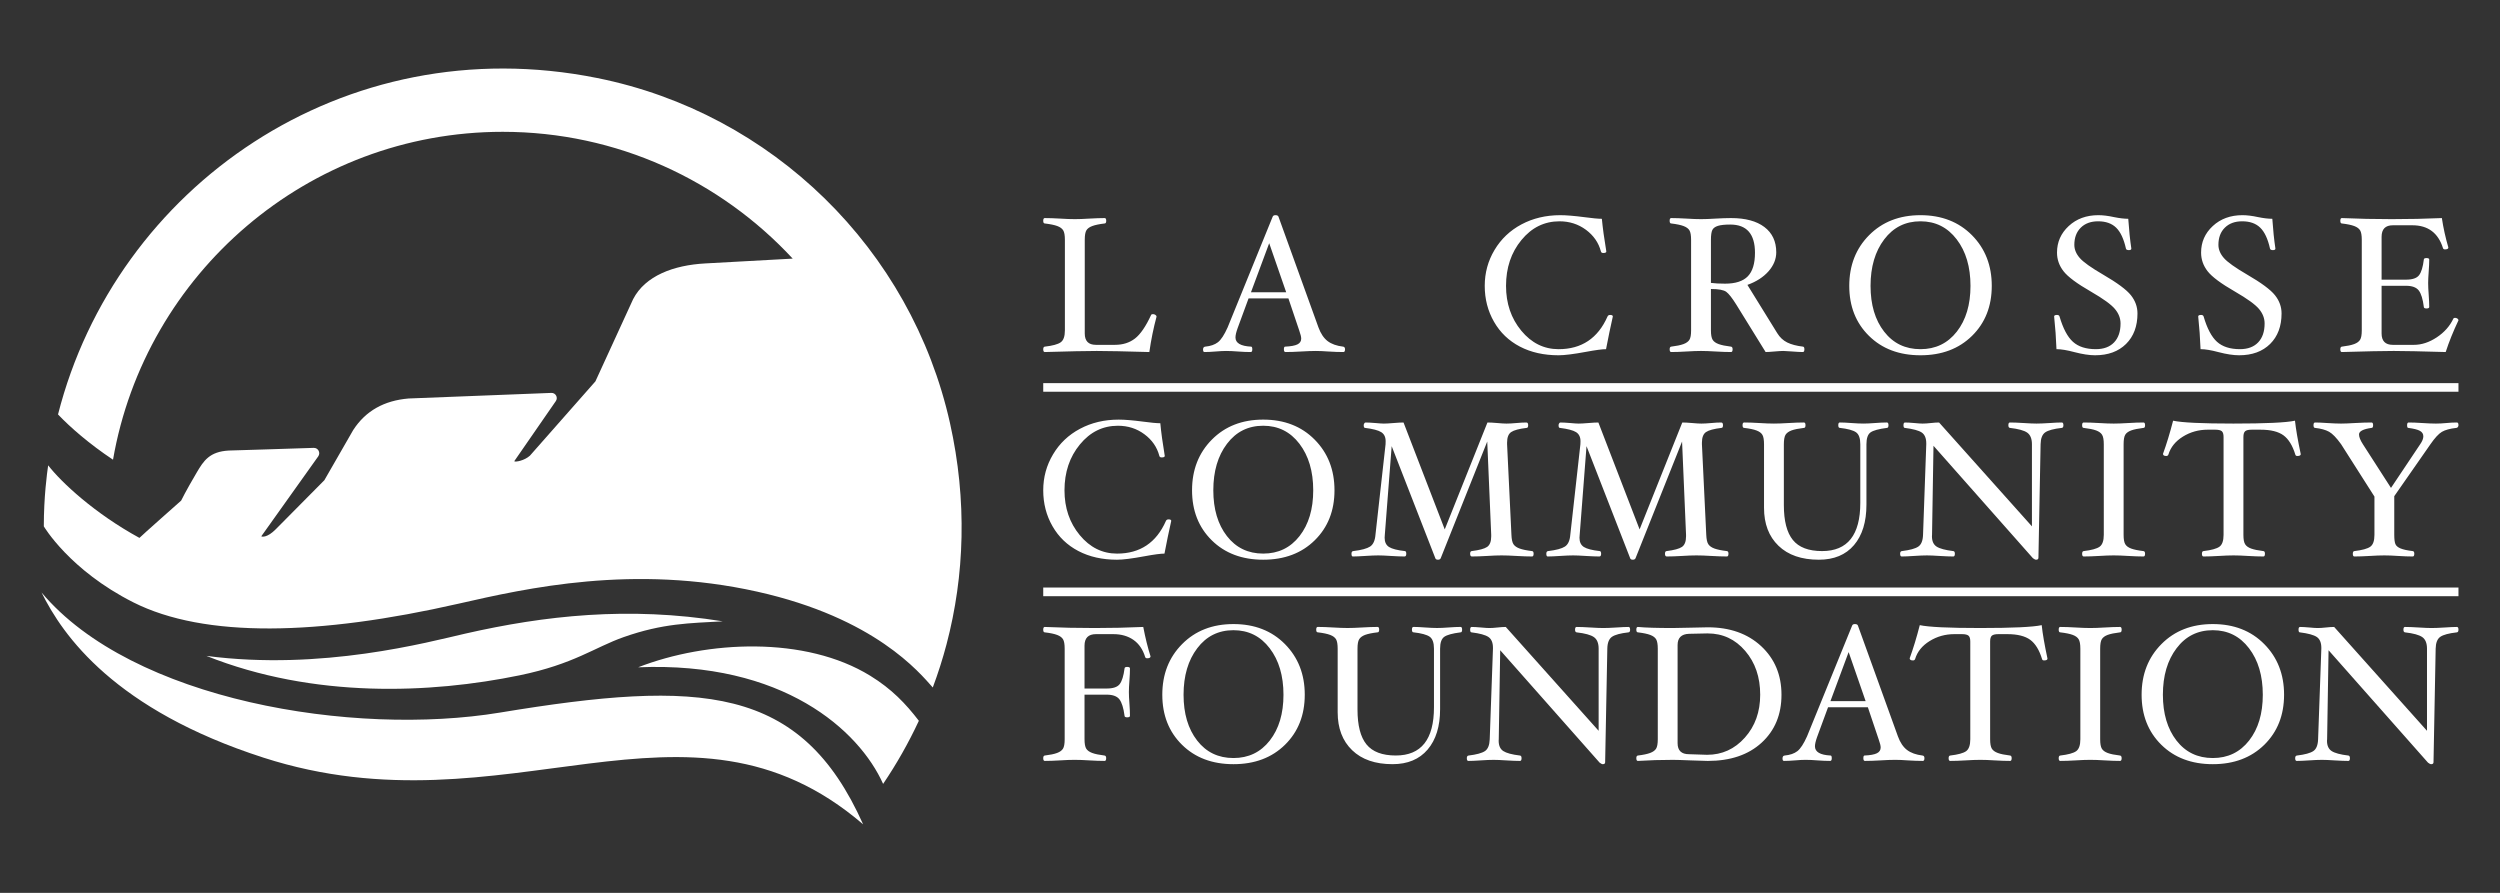
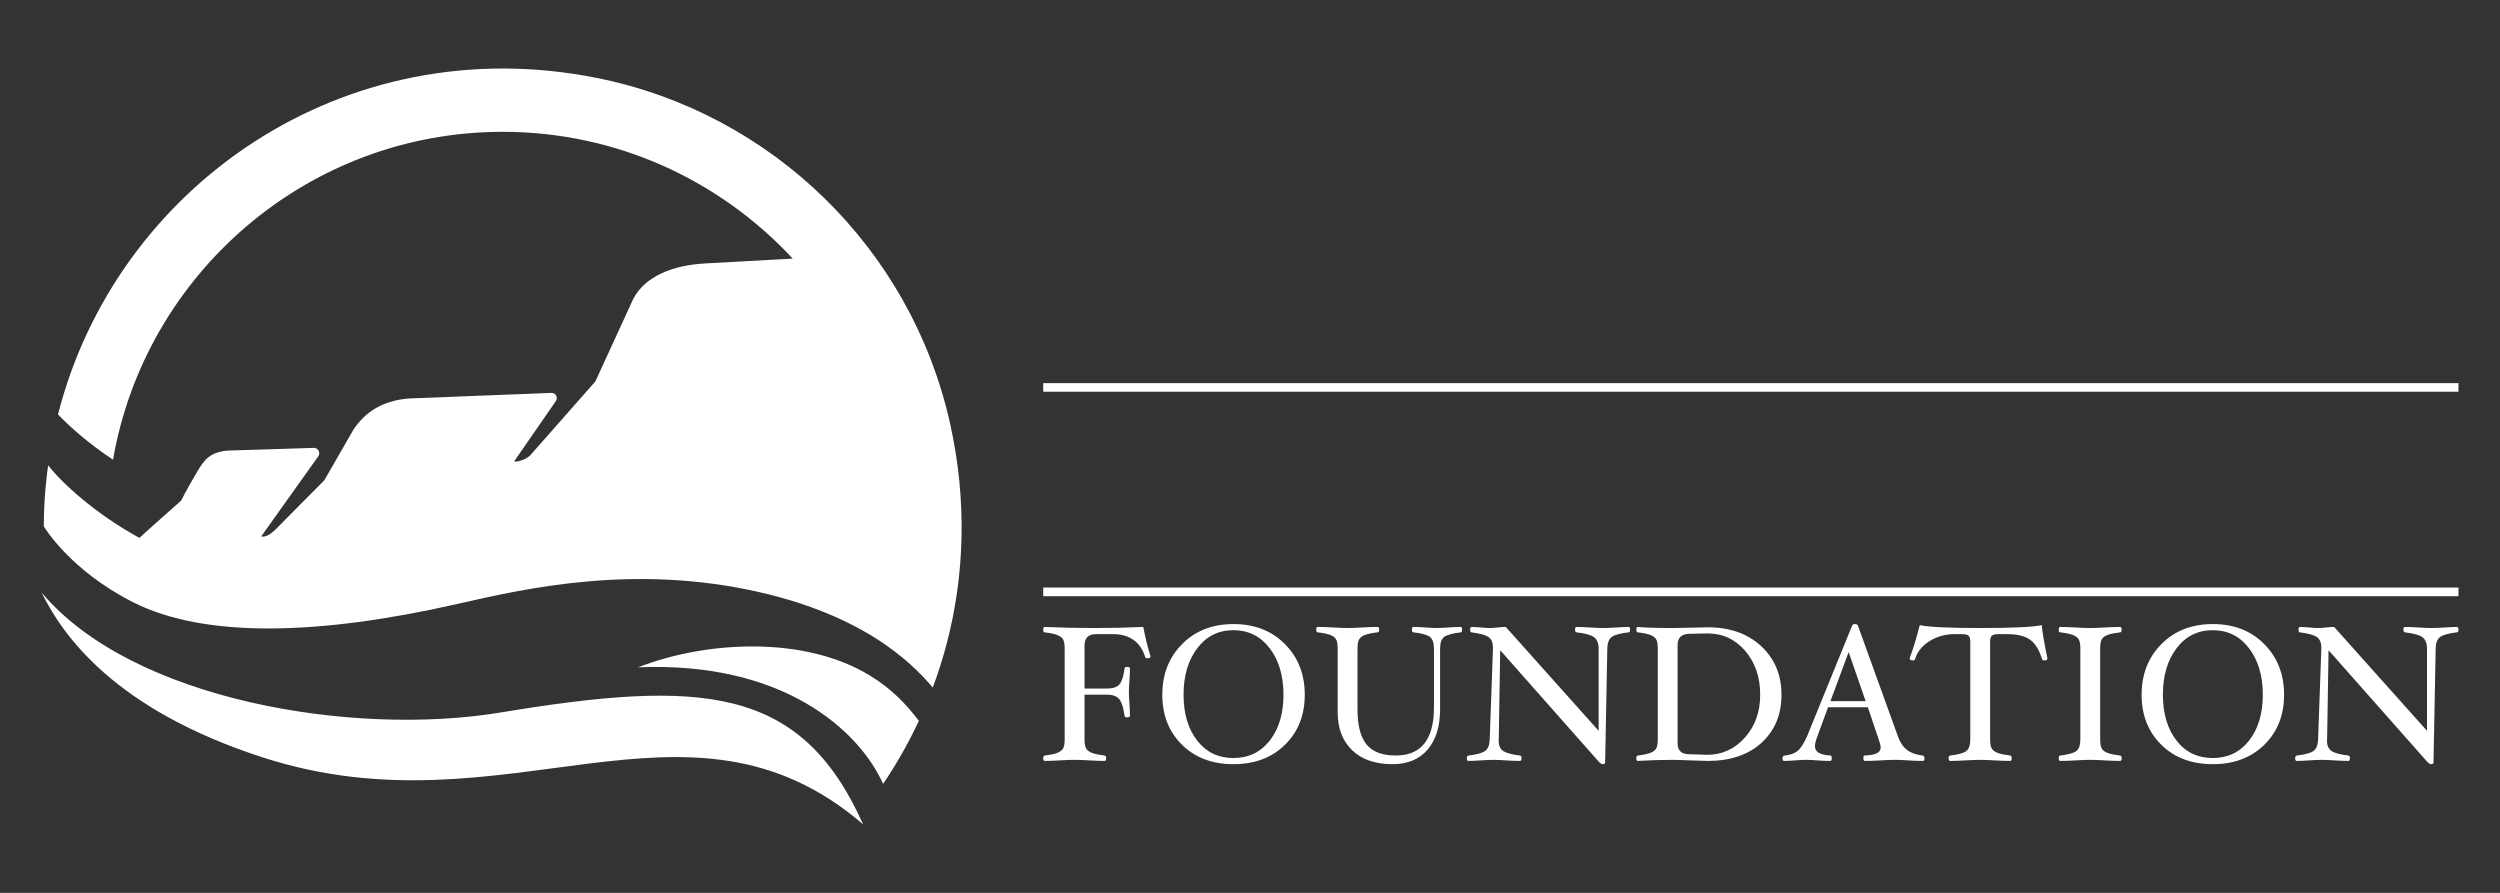
<svg xmlns="http://www.w3.org/2000/svg" viewBox="0 0 504 180">
  <rect x="0" y="0" width="504" height="180" fill="#333333" stroke="none" />
  <g fill="#FFF">
-     <path d="M233.161 63.835c-.614 2.275-1.099 4.655-1.454 7.136-4.968-.142-8.501-.218-10.602-.218-2.073 0-5.568.075-10.48.218-.203 0-.31-.185-.31-.551 0-.331.106-.51.31-.537 1.579-.181 2.645-.471 3.21-.873.569-.404.847-1.203.847-2.407V48.349c0-.908-.112-1.543-.338-1.91-.226-.369-.625-.662-1.204-.875-.571-.212-1.409-.384-2.515-.514-.203 0-.31-.18-.31-.543 0-.363.106-.544.31-.544.876 0 1.915.038 3.124.107 1.155.074 2.14.109 2.937.109.796 0 1.769-.035 2.914-.109 1.2-.069 2.23-.107 3.098-.107.209 0 .317.181.317.544 0 .364-.109.543-.317.543-1.091.131-1.924.304-2.491.517-.575.214-.973.499-1.191.866-.22.362-.329 1.004-.329 1.921V67.23c0 1.527.745 2.29 2.247 2.29h3.842c1.592 0 2.931-.423 4.034-1.275 1.097-.847 2.187-2.436 3.258-4.76.055-.105.179-.157.377-.157.173 0 .332.051.491.157.147.105.225.217.225.35zM271.158 70.419c0 .366-.109.551-.317.551-.901 0-1.925-.035-3.059-.109-.983-.069-1.818-.108-2.512-.108-.796 0-1.784.039-2.964.108-1.235.074-2.289.109-3.158.109-.209 0-.314-.178-.314-.543 0-.364.079-.544.239-.544 1.153-.052 1.986-.202 2.492-.454.507-.249.759-.641.759-1.169 0-.335-.128-.87-.39-1.605l-2.192-6.502h-8.03L249.5 66.17c-.286.8-.429 1.416-.429 1.858 0 1.135 1.05 1.752 3.159 1.855.155 0 .235.18.235.544 0 .365-.105.543-.313.543-.78 0-1.64-.035-2.592-.109-.893-.069-1.688-.108-2.39-.108-.555 0-1.256.039-2.099.108-.879.074-1.63.109-2.254.109-.188 0-.283-.164-.283-.493 0-.37.148-.569.444-.595 1.073-.103 1.924-.398 2.555-.885.629-.489 1.278-1.48 1.953-2.984l9.082-22.323c.08-.207.269-.312.56-.312.321 0 .526.099.609.292l8.066 22.343c.459 1.247 1.075 2.162 1.845 2.752.78.59 1.815.961 3.116 1.116.258.028.394.207.394.538zm-11.864-11.5l-3.424-9.888-3.675 9.888h7.099zM325.145 63.803c-.467 2.069-.924 4.265-1.368 6.589-.741 0-2.083.175-4.033.537-2.498.464-4.341.694-5.536.694-2.962 0-5.561-.58-7.794-1.747-2.233-1.166-3.977-2.832-5.222-5.006-1.248-2.172-1.87-4.587-1.87-7.239 0-2.618.653-5.033 1.975-7.241 1.317-2.211 3.132-3.93 5.44-5.16 2.309-1.229 4.914-1.85 7.808-1.85 1.218 0 2.854.138 4.909.405 1.596.217 2.754.324 3.48.324.171 1.807.468 4.004.9 6.588 0 .203-.206.308-.622.308-.26 0-.416-.105-.468-.312-.464-1.766-1.474-3.219-3.014-4.364-1.547-1.141-3.324-1.713-5.334-1.713-3.053 0-5.611 1.258-7.678 3.775-2.07 2.513-3.104 5.597-3.104 9.24 0 3.538 1.024 6.551 3.077 9.037 2.05 2.481 4.556 3.725 7.522 3.725 4.636 0 7.923-2.197 9.86-6.585.089-.211.265-.316.527-.316.363-.001.545.105.545.311zM363.766 70.419c0 .366-.103.551-.313.551-.482 0-1.271-.041-2.363-.127-.796-.06-1.323-.091-1.588-.091-.374 0-.967.039-1.778.108-.81.074-1.403.109-1.776.109l-5.912-9.56c-.835-1.334-1.503-2.195-2.019-2.573-.513-.381-1.545-.573-3.093-.573v8.34c0 .89.115 1.522.344 1.893.225.371.628.659 1.211.873.578.211 1.405.382 2.482.512.223.026.333.205.333.537 0 .366-.105.551-.313.551-.873 0-1.91-.035-3.118-.109-1.158-.069-2.143-.108-2.94-.108-.795 0-1.77.039-2.914.108-1.198.074-2.229.109-3.098.109-.208 0-.31-.185-.31-.551 0-.331.102-.51.31-.537 1.078-.13 1.899-.301 2.472-.512.576-.214.974-.503 1.203-.866.227-.358.337-.996.337-1.901V48.349c0-.892-.106-1.524-.32-1.89-.214-.369-.61-.663-1.177-.882-.578-.221-1.411-.396-2.516-.527-.208 0-.31-.18-.31-.543 0-.363.102-.544.31-.544.869 0 1.899.038 3.098.107 1.144.074 2.115.109 2.907.109.796 0 1.773-.035 2.931-.109 1.212-.069 2.254-.107 3.13-.107 2.898 0 5.142.603 6.734 1.81 1.586 1.207 2.383 2.905 2.383 5.088 0 1.378-.525 2.659-1.568 3.842-1.047 1.181-2.465 2.091-4.247 2.731l6.015 9.73c.524.85 1.195 1.476 2.012 1.88.822.406 1.881.684 3.192.839.18.026.269.205.269.536zm-9.963-19.457c0-3.793-1.664-5.692-4.977-5.692-1.091 0-1.921.085-2.485.261-.568.179-.944.455-1.132.83-.186.379-.285 1.041-.285 1.988v8.683c.756.104 1.704.155 2.847.155 2.096 0 3.624-.493 4.586-1.481.961-.99 1.446-2.567 1.446-4.744zM401.54 57.63c0 4.107-1.322 7.468-3.977 10.077-2.651 2.612-6.121 3.916-10.397 3.916s-7.742-1.304-10.385-3.916c-2.648-2.609-3.969-5.97-3.969-10.077 0-4.118 1.332-7.526 3.997-10.215 2.666-2.686 6.12-4.035 10.357-4.035 4.253 0 7.708 1.349 10.379 4.035 2.662 2.689 3.995 6.097 3.995 10.215zm-4.29 0c0-3.826-.927-6.952-2.779-9.374-1.851-2.428-4.284-3.642-7.306-3.642-3.028 0-5.465 1.213-7.304 3.642-1.836 2.422-2.759 5.548-2.759 9.374 0 3.798.912 6.879 2.742 9.23 1.825 2.354 4.27 3.532 7.321 3.532 3.044 0 5.485-1.178 7.326-3.532 1.841-2.351 2.759-5.432 2.759-9.23zM430.916 63.19c0 2.578-.769 4.629-2.307 6.153-1.54 1.518-3.615 2.28-6.243 2.28-1.154 0-2.546-.21-4.162-.635-1.476-.397-2.685-.596-3.618-.596-.08-2.197-.239-4.394-.473-6.589 0-.207.197-.312.587-.312.273 0 .442.105.504.316.707 2.414 1.607 4.117 2.705 5.104 1.094.984 2.635 1.481 4.616 1.481 1.584 0 2.803-.454 3.674-1.362.862-.907 1.303-2.179 1.303-3.816 0-1.049-.379-2.024-1.137-2.927-.753-.9-2.36-2.066-4.82-3.489-2.827-1.621-4.67-2.994-5.539-4.121-.878-1.13-1.312-2.379-1.312-3.752 0-2.115.787-3.898 2.361-5.356 1.568-1.457 3.566-2.189 5.973-2.189.915 0 1.965.128 3.148.387 1.114.225 2.067.342 2.882.342.153 2.272.362 4.273.621 6.006 0 .206-.165.31-.494.31-.36 0-.556-.104-.596-.314-.434-1.945-1.088-3.351-1.97-4.208-.878-.859-2.09-1.288-3.637-1.288-1.466 0-2.631.429-3.495 1.282-.867.858-1.3 2.012-1.3 3.466 0 .92.361 1.801 1.083 2.635.725.839 2.29 1.956 4.709 3.36 2.851 1.655 4.721 3.043 5.611 4.157.882 1.116 1.326 2.34 1.326 3.675zM459.963 63.19c0 2.578-.769 4.629-2.307 6.153-1.542 1.518-3.621 2.28-6.24 2.28-1.163 0-2.557-.21-4.17-.635-1.474-.397-2.68-.596-3.614-.596-.082-2.197-.243-4.394-.473-6.589 0-.207.192-.312.581-.312.274 0 .442.105.51.316.704 2.414 1.606 4.117 2.7 5.104 1.098.984 2.639 1.481 4.621 1.481 1.577 0 2.8-.454 3.668-1.362.869-.907 1.306-2.179 1.306-3.816 0-1.049-.376-2.024-1.134-2.927-.753-.9-2.363-2.066-4.823-3.489-2.825-1.621-4.666-2.994-5.541-4.121-.873-1.13-1.308-2.379-1.308-3.752 0-2.115.783-3.898 2.357-5.356 1.571-1.457 3.567-2.189 5.978-2.189.909 0 1.959.128 3.147.387 1.108.225 2.069.342 2.877.342.154 2.272.364 4.273.625 6.006 0 .206-.165.31-.497.31-.357 0-.551-.104-.596-.314-.431-1.945-1.086-3.351-1.967-4.208-.876-.859-2.092-1.288-3.638-1.288-1.466 0-2.629.429-3.494 1.282-.869.858-1.298 2.012-1.298 3.466 0 .92.36 1.801 1.083 2.635.724.839 2.292 1.956 4.703 3.36 2.856 1.655 4.726 3.043 5.613 4.157.888 1.116 1.331 2.34 1.331 3.675zM495.627 64.575c-1.061 2.238-1.918 4.368-2.575 6.395-4.907-.142-8.401-.218-10.479-.218-2.06 0-5.55.075-10.457.218-.209 0-.311-.185-.311-.551 0-.331.102-.51.311-.537 1.078-.13 1.905-.301 2.474-.512.573-.214.974-.503 1.2-.866.229-.358.344-.996.344-1.901V48.349c0-.892-.108-1.524-.324-1.89-.214-.369-.609-.663-1.175-.882-.575-.221-1.414-.396-2.518-.527-.209 0-.311-.18-.311-.543 0-.363.102-.544.311-.544 3.276.146 6.633.216 10.072.216 3.458 0 6.825-.07 10.089-.216.302 2 .741 3.978 1.309 5.93 0 .258-.223.386-.681.386-.22 0-.357-.091-.407-.271-.966-3.062-3.021-4.592-6.166-4.592h-3.936c-1.513 0-2.269.776-2.269 2.327v8.636h4.921c1.292 0 2.167-.297 2.628-.889.459-.593.786-1.647.966-3.158 0-.204.182-.307.542-.307.365 0 .547.103.547.307 0 .647-.038 1.46-.109 2.441-.072.939-.109 1.711-.109 2.304 0 .606.037 1.382.109 2.323.071 1.008.109 1.836.109 2.479 0 .207-.182.308-.547.308-.36 0-.542-.101-.542-.308-.196-1.578-.535-2.682-1.02-3.317-.49-.631-1.343-.948-2.574-.948h-4.921v9.606c0 1.536.756 2.301 2.263 2.301h4.251c1.547 0 3.076-.501 4.598-1.505 1.522-1.006 2.637-2.261 3.35-3.765.052-.118.165-.177.334-.177.183 0 .339.051.488.148.139.092.215.215.215.353z" />
-   </g>
+     </g>
  <g fill="#FFF">
-     <path d="M236.122 105.013c-.466 2.07-.923 4.265-1.363 6.592-.739 0-2.085.177-4.034.537-2.488.461-4.334.697-5.533.697-2.954 0-5.554-.583-7.79-1.751-2.232-1.166-3.973-2.831-5.217-5.003-1.248-2.172-1.869-4.585-1.869-7.24 0-2.62.657-5.034 1.978-7.245 1.312-2.211 3.124-3.93 5.434-5.157 2.312-1.232 4.91-1.848 7.805-1.848 1.222 0 2.852.136 4.904.405 1.597.215 2.753.324 3.484.324.164 1.805.466 4.004.895 6.588 0 .205-.206.307-.623.307-.261 0-.417-.103-.468-.312-.466-1.767-1.469-3.218-3.014-4.362-1.546-1.145-3.316-1.714-5.331-1.714-3.049 0-5.608 1.255-7.674 3.775-2.071 2.514-3.104 5.595-3.104 9.239 0 3.538 1.024 6.551 3.075 9.033 2.054 2.486 4.562 3.729 7.52 3.729 4.633 0 7.921-2.197 9.853-6.585.093-.209.266-.314.526-.314.366-.002.546.102.546.305zM269.034 98.843c0 4.108-1.327 7.466-3.977 10.075-2.651 2.614-6.117 3.919-10.391 3.919-4.277 0-7.734-1.305-10.384-3.919-2.641-2.609-3.964-5.967-3.964-10.075 0-4.121 1.33-7.526 3.993-10.215 2.666-2.689 6.114-4.035 10.355-4.035 4.247 0 7.708 1.345 10.37 4.035 2.665 2.689 3.998 6.094 3.998 10.215zm-4.288 0c0-3.827-.928-6.951-2.779-9.378-1.852-2.428-4.289-3.636-7.301-3.636-3.031 0-5.457 1.209-7.301 3.636-1.843 2.426-2.76 5.551-2.76 9.378 0 3.799.918 6.876 2.74 9.228 1.83 2.356 4.267 3.533 7.322 3.533 3.04 0 5.483-1.178 7.321-3.533 1.838-2.352 2.758-5.429 2.758-9.228zM309.176 111.631c0 .369-.102.555-.306.555-.873 0-1.931-.037-3.176-.109-1.196-.074-2.186-.109-2.971-.109-.79 0-1.754.035-2.894.109-1.196.072-2.226.109-3.096.109-.234 0-.354-.186-.354-.555 0-.334.106-.509.312-.532 1.52-.185 2.557-.463 3.112-.839.548-.375.825-1.084.825-2.134v-.311l-.799-18.804-9.377 23.518c-.08.205-.265.309-.556.309-.3 0-.482-.105-.536-.309l-8.797-22.586-1.384 17.889c-.026.223-.035.417-.035.581 0 .869.299 1.491.895 1.867.597.375 1.664.647 3.196.82.186.023.269.205.269.543 0 .361-.114.544-.348.544-.676 0-1.598-.037-2.767-.109-1.088-.074-1.931-.109-2.522-.109-.64 0-1.527.035-2.642.109-1.078.072-1.911.109-2.494.109-.183 0-.272-.186-.272-.555 0-.334.115-.509.351-.532 1.64-.198 2.768-.504 3.404-.916.62-.412.987-1.202 1.078-2.365l2.037-18.255c.011-.232.015-.44.015-.621 0-.838-.297-1.448-.894-1.825-.596-.375-1.678-.657-3.252-.853-.182 0-.273-.18-.273-.543 0-.129.037-.254.12-.37.074-.117.152-.176.228-.176.482 0 1.164.035 2.051.11.751.071 1.301.109 1.655.109.453 0 1.101-.038 1.946-.109.868-.075 1.546-.11 2.028-.11l8.307 21.551 8.608-21.551c.52 0 1.199.035 2.038.11.765.071 1.364.109 1.801.109.547 0 1.209-.038 1.971-.109.794-.075 1.477-.11 2.049-.11.23 0 .351.181.351.546 0 .363-.105.543-.316.543-1.516.181-2.551.458-3.107.838-.554.369-.828 1.084-.828 2.131v.331l.876 18.255c.035.904.174 1.541.413 1.899.24.364.659.653 1.244.867.58.211 1.419.384 2.511.515.203.021.305.196.305.53zM348.456 111.631c0 .369-.103.555-.309.555-.87 0-1.931-.037-3.176-.109-1.195-.074-2.183-.109-2.97-.109-.794 0-1.755.035-2.896.109-1.196.072-2.225.109-3.096.109-.233 0-.351-.186-.351-.555 0-.334.102-.509.314-.532 1.512-.185 2.554-.463 3.105-.839.55-.375.828-1.084.828-2.134v-.311l-.801-18.804-9.377 23.518c-.08.205-.265.309-.557.309-.3 0-.482-.105-.534-.309l-8.795-22.586-1.379 17.889c-.031.223-.04.417-.04.581 0 .869.297 1.491.898 1.867.596.375 1.661.647 3.194.82.182.023.271.205.271.543 0 .361-.12.544-.352.544-.676 0-1.598-.037-2.77-.109-1.085-.074-1.929-.109-2.517-.109-.648 0-1.529.035-2.645.109-1.078.072-1.906.109-2.492.109-.18 0-.274-.186-.274-.555 0-.334.119-.509.354-.532 1.637-.198 2.768-.504 3.401-.916.628-.412.988-1.202 1.078-2.365l2.037-18.255c.015-.232.02-.44.02-.621 0-.838-.3-1.448-.896-1.825-.597-.375-1.68-.657-3.255-.853-.185 0-.271-.18-.271-.543 0-.129.037-.254.117-.37.078-.117.154-.176.229-.176.488 0 1.165.035 2.048.11.753.071 1.31.109 1.661.109.453 0 1.098-.038 1.944-.109.871-.075 1.546-.11 2.028-.11l8.31 21.551 8.604-21.551c.517 0 1.198.035 2.035.11.767.071 1.367.109 1.806.109.543 0 1.204-.038 1.969-.109.794-.075 1.473-.11 2.049-.11.231 0 .348.181.348.546 0 .363-.103.543-.312.543-1.516.181-2.551.458-3.107.838-.548.369-.828 1.084-.828 2.131v.331l.873 18.255c.04.904.175 1.541.42 1.899.239.364.654.653 1.235.867.585.211 1.421.384 2.516.515.205.021.308.196.308.53zM380.718 85.72c0 .363-.108.543-.312.543-1.637.212-2.739.51-3.298.902-.562.397-.834 1.198-.834 2.402v12.188c0 3.463-.839 6.175-2.508 8.14-1.675 1.963-4.037 2.943-7.085 2.943-3.481 0-6.192-.935-8.135-2.809-1.948-1.873-2.919-4.422-2.919-7.651V89.567c0-.896-.108-1.524-.323-1.893-.212-.372-.606-.667-1.178-.884-.571-.223-1.407-.395-2.511-.527-.211 0-.316-.18-.316-.543 0-.365.105-.546.316-.546.87 0 1.897.035 3.096.11 1.139.071 2.114.109 2.905.109.799 0 1.774-.038 2.934-.109 1.212-.075 2.252-.11 3.13-.11.206 0 .309.181.309.546 0 .363-.103.543-.309.543-1.107.132-1.944.303-2.514.513-.573.218-.97.507-1.204.878-.222.37-.337 1.009-.337 1.916v12.266c0 3.189.605 5.532 1.814 7.02 1.206 1.496 3.176 2.242 5.903 2.242 5.13 0 7.695-3.243 7.695-9.723V89.57c0-1.207-.283-2.016-.864-2.422-.576-.407-1.667-.704-3.264-.886-.209 0-.313-.18-.313-.543 0-.365.103-.546.306-.546.596 0 1.373.035 2.342.11.988.071 1.792.109 2.413.109.617 0 1.399-.038 2.332-.109.962-.075 1.764-.11 2.417-.11.205.001.312.182.312.547zM415.982 85.728c0 .332-.103.509-.312.535-1.627.181-2.739.481-3.344.895-.604.418-.918 1.213-.942 2.394l-.436 22.896c0 .258-.162.391-.48.391-.154 0-.369-.105-.634-.309l-20.043-22.66-.292 17.946c-.011.102-.018.202-.018.294 0 .982.314 1.679.936 2.083.625.407 1.749.709 3.368.907.21.023.316.198.316.532 0 .369-.106.555-.316.555-.671 0-1.603-.037-2.78-.109-1.107-.074-1.946-.109-2.533-.109-.644 0-1.521.035-2.623.109-1.059.072-1.889.109-2.471.109-.211 0-.313-.186-.313-.555 0-.334.119-.509.348-.532 1.615-.198 2.72-.5 3.315-.907.597-.404.919-1.198.956-2.374l.651-18.255v-.178c0-1.046-.308-1.773-.91-2.191-.614-.414-1.749-.718-3.413-.93-.18 0-.272-.18-.272-.543 0-.365.103-.546.309-.546.457 0 1.091.035 1.912.11.724.071 1.27.109 1.635.109.454 0 1.004-.038 1.644-.109.651-.075 1.213-.11 1.678-.11l18.719 20.936v-16.56c0-1.101-.317-1.877-.944-2.328-.628-.444-1.792-.764-3.499-.961-.206-.026-.309-.203-.309-.535 0-.367.103-.554.309-.554.704 0 1.64.035 2.811.11 1.089.071 1.935.109 2.543.109.662 0 1.541-.038 2.645-.109 1.065-.075 1.889-.11 2.477-.11.209 0 .312.187.312.554zM432.447 111.631c0 .369-.105.555-.314.555-.867 0-1.903-.037-3.096-.109-1.15-.074-2.12-.109-2.916-.109-.797 0-1.769.035-2.914.109-1.21.072-2.258.109-3.136.109-.211 0-.314-.186-.314-.555 0-.334.103-.509.314-.532 1.569-.185 2.639-.475 3.202-.876.568-.401.851-1.202.851-2.405V89.563c0-.907-.115-1.542-.346-1.913-.226-.366-.627-.66-1.196-.873-.571-.214-1.409-.381-2.511-.513-.211 0-.314-.18-.314-.543 0-.365.103-.546.314-.546.878 0 1.926.035 3.136.11 1.145.071 2.117.109 2.914.109.796 0 1.766-.038 2.916-.109 1.193-.075 2.229-.11 3.096-.11.209 0 .314.181.314.546 0 .363-.105.543-.314.543-1.088.132-1.921.3-2.494.513-.57.214-.967.503-1.186.864-.223.363-.332 1.002-.332 1.922v18.255c0 .893.109 1.522.332 1.891.219.369.61.661 1.176.875.568.211 1.393.384 2.483.515.223.023.335.198.335.532zM463.831 91.554c0 .251-.234.374-.704.374-.206 0-.337-.092-.387-.271-.56-1.837-1.356-3.127-2.389-3.893-1.041-.757-2.571-1.139-4.602-1.139h-1.831c-.634 0-1.07.108-1.296.312-.237.209-.351.597-.351 1.167v19.711c0 .896.108 1.525.343 1.893.223.37.625.663 1.202.876.579.211 1.41.384 2.488.515.205.023.309.198.309.532 0 .369-.105.555-.309.555-.868 0-1.915-.037-3.122-.109-1.148-.074-2.111-.109-2.894-.109-.805 0-1.789.035-2.951.109-1.212.072-2.246.109-3.119.109-.206 0-.309-.186-.309-.555 0-.334.103-.509.309-.532 1.572-.185 2.64-.475 3.208-.876.567-.401.844-1.205.844-2.408V88.103c0-.57-.117-.958-.346-1.167-.24-.205-.679-.312-1.33-.312h-1.521c-1.835 0-3.499.466-4.999 1.396-1.495.93-2.469 2.131-2.925 3.613-.062.194-.21.294-.427.294-.443 0-.662-.145-.662-.435.717-1.963 1.393-4.19 2.037-6.681 1.769.388 5.821.581 12.155.581 6.501 0 10.641-.193 12.415-.581.181 1.698.569 3.946 1.164 6.743zM495.627 85.72c0 .142-.042.269-.135.38-.088.111-.191.163-.291.163-1.285.143-2.252.409-2.91.793-.656.387-1.432 1.227-2.322 2.514l-7.287 10.46v7.791c0 .876.079 1.499.228 1.857.152.366.496.66 1.036.884.536.224 1.358.406 2.46.537.208.023.316.198.316.532 0 .369-.108.555-.316.555-.867 0-1.852-.037-2.941-.109-1.059-.074-1.991-.109-2.794-.109-.798 0-1.767.035-2.916.109-1.213.072-2.246.109-3.119.109-.206 0-.309-.186-.309-.555 0-.334.103-.509.309-.532 1.57-.185 2.639-.475 3.204-.876.568-.398.847-1.201.847-2.402v-7.712l-6.723-10.557c-.924-1.285-1.734-2.126-2.429-2.514-.702-.386-1.641-.643-2.819-.775-.211 0-.314-.18-.314-.543 0-.365.103-.546.314-.546.603 0 1.438.035 2.485.11 1.139.071 2.06.109 2.759.109.662 0 1.575-.038 2.74-.109 1.364-.075 2.497-.11 3.409-.11.203 0 .309.181.309.546 0 .363-.106.543-.309.543-1.69.232-2.531.673-2.531 1.316 0 .52.262 1.182.794 1.996l5.65 8.787 5.893-8.813c.419-.604.627-1.135.627-1.584 0-.487-.233-.861-.693-1.11-.457-.254-1.244-.45-2.346-.592-.155 0-.234-.18-.234-.543 0-.365.105-.546.308-.546.767 0 1.707.035 2.81.11 1.073.071 1.969.109 2.688.109.659 0 1.358-.038 2.097-.109.758-.075 1.47-.11 2.146-.11.209 0 .309.181.309.546z" />
-   </g>
+     </g>
  <g fill="#FFF">
    <path d="M231.95 132.32c0 .258-.231.391-.688.391-.22 0-.35-.092-.403-.274-.459-1.502-1.24-2.648-2.343-3.427-1.11-.775-2.459-1.167-4.059-1.167h-3.513c-1.537 0-2.305.776-2.305 2.328v8.636h4.464c1.29 0 2.167-.295 2.626-.889.457-.595.785-1.647.981-3.158 0-.203.177-.309.537-.309.367 0 .552.106.552.309 0 .647-.032 1.461-.108 2.44-.073.943-.109 1.713-.109 2.305 0 .609.035 1.379.109 2.322.076 1.007.108 1.836.108 2.482 0 .205-.185.307-.552.307-.36 0-.537-.103-.537-.307-.205-1.579-.552-2.681-1.035-3.32-.483-.629-1.345-.946-2.572-.946h-4.464v8.985c0 .893.116 1.524.341 1.896.228.369.633.66 1.207.872.58.22 1.407.387 2.48.518.226.026.336.205.336.537 0 .364-.102.55-.31.55-.875 0-1.912-.034-3.115-.108-1.163-.075-2.139-.108-2.939-.108-.797 0-1.771.032-2.919.108-1.194.074-2.227.108-3.097.108-.202 0-.308-.186-.308-.55 0-.332.106-.511.308-.537 1.082-.131 1.902-.298 2.477-.515.572-.212.969-.498 1.197-.864.229-.361.341-.995.341-1.899v-18.258c0-.89-.106-1.524-.323-1.888-.212-.367-.606-.663-1.179-.882-.57-.222-1.408-.397-2.515-.526-.202 0-.308-.183-.308-.541 0-.367.106-.549.308-.549 3.275.148 6.633.217 10.069.217 3.259 0 6.519-.069 9.791-.217.43 2.236.917 4.212 1.469 5.928zM263.039 140.06c0 4.107-1.326 7.466-3.977 10.08-2.649 2.609-6.118 3.918-10.396 3.918-4.279 0-7.739-1.309-10.38-3.918-2.648-2.614-3.966-5.973-3.966-10.08 0-4.119 1.326-7.526 3.994-10.212 2.663-2.691 6.116-4.036 10.352-4.036 4.251 0 7.707 1.345 10.376 4.036 2.662 2.686 3.997 6.093 3.997 10.212zm-4.291 0c0-3.824-.928-6.953-2.781-9.374-1.85-2.429-4.284-3.639-7.301-3.639-3.025 0-5.463 1.21-7.301 3.639-1.838 2.422-2.76 5.551-2.76 9.374 0 3.799.912 6.879 2.74 9.233 1.824 2.351 4.264 3.527 7.321 3.527 3.039 0 5.482-1.176 7.321-3.527 1.841-2.354 2.761-5.434 2.761-9.233zM294.763 126.94c0 .358-.102.541-.31.541-1.638.209-2.733.507-3.292.902-.557.397-.838 1.199-.838 2.402v12.19c0 3.46-.838 6.172-2.511 8.135-1.674 1.965-4.036 2.948-7.086 2.948-3.477 0-6.187-.938-8.131-2.811-1.949-1.873-2.921-4.425-2.921-7.651v-12.811c0-.893-.108-1.527-.322-1.893-.214-.371-.607-.666-1.178-.886-.577-.222-1.41-.397-2.514-.526-.214 0-.312-.183-.312-.541 0-.367.099-.549.312-.549.872 0 1.902.038 3.098.111 1.141.071 2.114.106 2.91.106.79 0 1.771-.035 2.932-.106 1.209-.072 2.253-.111 3.124-.111.209 0 .316.181.316.549 0 .358-.106.541-.314.541-1.104.129-1.942.301-2.516.512-.573.221-.969.509-1.196.879-.231.367-.34 1.005-.34 1.914v12.27c0 3.189.6 5.532 1.809 7.02 1.21 1.491 3.18 2.237 5.913 2.237 5.126 0 7.693-3.241 7.693-9.723v-11.804c0-1.204-.289-2.011-.865-2.42-.582-.409-1.672-.704-3.269-.886-.205 0-.308-.183-.308-.541 0-.367.1-.549.308-.549.596 0 1.372.038 2.336.111.995.071 1.798.106 2.416.106.622 0 1.395-.035 2.334-.106.961-.072 1.765-.111 2.414-.111.206.002.308.184.308.551zM328.633 126.945c0 .33-.105.507-.314.537-1.623.181-2.736.481-3.341.895-.605.415-.922 1.212-.942 2.396l-.439 22.894c0 .257-.158.392-.477.392-.157 0-.371-.109-.637-.312l-20.043-22.662-.291 17.948c-.017.106-.018.201-.018.295 0 .981.31 1.676.932 2.083.624.407 1.748.71 3.372.904.206.026.312.205.312.537 0 .364-.106.55-.312.55-.674 0-1.604-.034-2.784-.108-1.106-.075-1.946-.108-2.535-.108-.64 0-1.515.032-2.619.108-1.069.074-1.888.108-2.474.108-.208 0-.31-.186-.31-.55 0-.332.117-.511.35-.537 1.609-.194 2.71-.497 3.313-.904.593-.407.912-1.198.953-2.374l.654-18.258v-.174c0-1.047-.302-1.777-.915-2.191-.61-.415-1.749-.723-3.409-.932-.186 0-.274-.183-.274-.541 0-.367.102-.549.313-.549.456 0 1.09.038 1.906.111.73.071 1.275.106 1.637.106.457 0 1.005-.035 1.643-.106.653-.072 1.209-.111 1.684-.111l18.721 20.935v-16.555c0-1.104-.314-1.879-.947-2.328-.63-.446-1.794-.769-3.498-.962-.205-.029-.31-.206-.31-.537 0-.369.105-.554.31-.554.707 0 1.638.038 2.809.111 1.092.071 1.942.106 2.55.106.658 0 1.541-.035 2.645-.106 1.064-.072 1.888-.111 2.473-.111.207 0 .312.185.312.554zM359.147 140.06c0 3.995-1.335 7.217-4.006 9.667-2.676 2.452-6.29 3.675-10.848 3.675-.571 0-1.728-.034-3.466-.108-1.792-.075-2.987-.108-3.583-.108-2.414 0-4.764.072-7.051.215-.208 0-.31-.186-.31-.55 0-.332.102-.511.31-.537 1.078-.131 1.906-.303 2.471-.518.573-.214.975-.5 1.203-.864.226-.363.342-.999.342-1.908V130.79c0-.895-.111-1.528-.325-1.897-.211-.371-.604-.664-1.18-.886-.568-.22-1.407-.394-2.511-.526-.208 0-.31-.183-.31-.541 0-.367.102-.549.31-.549 1.52.148 3.869.217 7.051.217.596 0 1.791-.02 3.583-.069 1.738-.048 2.895-.074 3.466-.074 4.442 0 8.025 1.267 10.758 3.799 2.727 2.537 4.096 5.803 4.096 9.796zm-4.292 0c0-3.541-1.002-6.484-3.018-8.835-2.016-2.352-4.535-3.527-7.57-3.527h-.117l-3.651.078c-1.529.054-2.296.807-2.296 2.266v19.781c0 1.485.767 2.226 2.296 2.226l3.651.118c3.019 0 5.559-1.155 7.617-3.467 2.063-2.31 3.088-5.193 3.088-8.64zM387.966 152.851c0 .364-.103.55-.313.55-.902 0-1.923-.034-3.058-.108-.985-.075-1.817-.108-2.511-.108-.798 0-1.788.032-2.962.108-1.232.074-2.287.108-3.158.108-.206 0-.31-.183-.31-.544 0-.363.08-.543.229-.543 1.156-.049 1.99-.203 2.496-.455.51-.249.764-.641.764-1.17 0-.334-.131-.869-.394-1.601l-2.189-6.505h-8.025l-2.216 6.018c-.283.798-.425 1.418-.425 1.857 0 1.133 1.05 1.751 3.157 1.856.152 0 .232.18.232.543 0 .361-.106.544-.311.544-.781 0-1.642-.034-2.591-.108-.893-.075-1.692-.108-2.39-.108-.559 0-1.255.032-2.096.108-.878.074-1.632.108-2.25.108-.2 0-.289-.163-.289-.494 0-.371.145-.567.44-.594 1.075-.105 1.931-.397 2.558-.884.627-.49 1.275-1.484 1.945-2.983l9.089-22.325c.076-.209.268-.311.559-.311.32 0 .522.098.602.291l8.068 22.345c.45 1.244 1.072 2.16 1.843 2.749.778.589 1.814.961 3.118 1.118.261.027.388.206.388.538zm-11.854-11.503l-3.426-9.888-3.669 9.888h7.095zM412.773 132.772c0 .249-.239.372-.702.372-.211 0-.34-.089-.393-.272-.556-1.831-1.353-3.127-2.387-3.888-1.038-.757-2.574-1.141-4.604-1.141h-1.825c-.639 0-1.07.106-1.307.314-.228.205-.345.595-.345 1.164v19.711c0 .895.116 1.525.34 1.893.228.372.63.663 1.207.875.579.217 1.404.384 2.487.515.203.026.308.205.308.537 0 .364-.105.55-.308.55-.873 0-1.908-.034-3.118-.108-1.153-.075-2.12-.108-2.896-.108-.807 0-1.792.032-2.952.108-1.213.074-2.251.108-3.123.108-.208 0-.314-.186-.314-.55 0-.332.106-.511.314-.537 1.572-.183 2.642-.473 3.204-.872.565-.404.85-1.208.85-2.411V129.32c0-.569-.117-.959-.354-1.164-.231-.208-.674-.314-1.324-.314h-1.524c-1.835 0-3.5.466-4.997 1.398-1.492.927-2.471 2.126-2.922 3.612-.071.195-.211.292-.433.292-.44 0-.664-.146-.664-.431.718-1.965 1.398-4.196 2.036-6.685 1.777.387 5.828.58 12.164.58 6.506 0 10.643-.192 12.417-.58.177 1.696.565 3.946 1.165 6.744zM427.725 152.851c0 .364-.109.55-.317.55-.865 0-1.905-.034-3.095-.108-1.153-.075-2.12-.108-2.918-.108-.799 0-1.769.032-2.916.108-1.206.074-2.254.108-3.133.108-.211 0-.314-.186-.314-.55 0-.332.103-.511.314-.537 1.567-.183 2.638-.473 3.203-.872.567-.404.85-1.205.85-2.406v-18.258c0-.907-.114-1.537-.343-1.908-.225-.37-.625-.664-1.201-.878-.571-.211-1.404-.381-2.508-.51-.211 0-.314-.183-.314-.541 0-.367.103-.549.314-.549.879 0 1.928.038 3.133.111 1.147.071 2.117.106 2.916.106.798 0 1.765-.035 2.918-.106 1.19-.072 2.23-.111 3.095-.111.208 0 .317.181.317.549 0 .358-.109.541-.317.541-1.092.129-1.923.3-2.496.51-.571.214-.967.507-1.183.869-.226.361-.334 1.001-.334 1.917v18.258c0 .89.108 1.521.334 1.891.216.369.61.66 1.176.872.562.217 1.392.384 2.487.515.218.026.332.205.332.537zM460.469 140.06c0 4.107-1.324 7.466-3.977 10.08-2.656 2.609-6.116 3.918-10.393 3.918-4.274 0-7.74-1.309-10.386-3.918-2.645-2.614-3.965-5.973-3.965-10.08 0-4.119 1.329-7.526 3.997-10.212 2.667-2.691 6.116-4.036 10.353-4.036 4.25 0 7.708 1.345 10.372 4.036 2.666 2.686 3.999 6.093 3.999 10.212zm-4.29 0c0-3.824-.925-6.953-2.779-9.374-1.852-2.429-4.288-3.639-7.301-3.639-3.035 0-5.463 1.21-7.302 3.639-1.84 2.422-2.759 5.551-2.759 9.374 0 3.799.918 6.879 2.738 9.233 1.826 2.351 4.265 3.527 7.323 3.527 3.039 0 5.48-1.176 7.32-3.527 1.843-2.354 2.76-5.434 2.76-9.233zM495.627 126.945c0 .33-.103.507-.313.537-1.624.181-2.739.481-3.344.895-.604.415-.916 1.212-.942 2.396l-.434 22.894c0 .257-.162.392-.479.392-.16 0-.37-.109-.634-.312l-20.046-22.662-.289 17.948c-.014.106-.025.201-.025.295 0 .981.314 1.676.939 2.083.622.407 1.746.71 3.372.904.205.026.31.205.31.537 0 .364-.105.55-.31.55-.678 0-1.606-.034-2.785-.108-1.105-.075-1.954-.108-2.537-.108-.644 0-1.515.032-2.618.108-1.061.074-1.889.108-2.471.108-.209 0-.314-.186-.314-.55 0-.332.117-.511.35-.537 1.612-.194 2.718-.497 3.315-.904.596-.407.915-1.198.956-2.374l.653-18.258v-.174c0-1.047-.308-1.777-.916-2.191-.613-.415-1.748-.723-3.411-.932-.182 0-.271-.183-.271-.541 0-.367.1-.549.313-.549.45 0 1.089.038 1.911.111.722.071 1.269.106 1.63.106.457 0 1.007-.035 1.643-.106.653-.072 1.218-.111 1.686-.111l18.716 20.935v-16.555c0-1.104-.314-1.879-.941-2.328-.633-.446-1.797-.769-3.5-.962-.206-.029-.31-.206-.31-.537 0-.369.103-.554.31-.554.704 0 1.638.038 2.808.111 1.09.071 1.936.106 2.547.106.659 0 1.538-.035 2.645-.106 1.064-.072 1.888-.111 2.474-.111.209 0 .312.185.312.554z" />
  </g>
-   <path fill="#FFF" d="M210.316 77.237h285.311v1.743H210.316zM210.316 118.451h285.311v1.747H210.316zM174.005 166.185c-35.572-30.541-71.777 2.375-120.888-13.443-29.936-9.642-40.447-24.57-44.744-33.306 18.275 21.811 62.906 29.099 92.416 24.22 40.578-6.71 60.666-5.567 73.216 22.529zM120.408 15.731C69.23 5.453 23.344 37.741 11.697 83.55c2.472 2.598 6.291 5.94 11.087 9.126 6.5-37.492 39.243-66.102 78.565-66.102 23.072 0 43.883 9.851 58.46 25.563 0 0-13.033.722-17.631.97-6.348.343-12.103 2.476-14.539 7.202l-7.605 16.576-13.203 14.98c-1.115 1-2.91 1.333-3.162 1.121l8.39-12.13c.494-.714-.044-1.686-.911-1.646l-28.773 1.125c-4.897.413-8.644 2.462-11.17 6.363l-5.817 10.117-9.811 9.898c-1.68 1.692-2.749 1.53-2.9 1.403l11.481-16.115c.522-.732-.022-1.744-.92-1.711-4.207.153-17.091.538-17.091.538-3.916.207-5.103 2.083-6.479 4.414-2.274 3.856-3.146 5.676-3.146 5.676s-8.047 7.123-8.412 7.522c-9.093-4.965-15.803-11.265-18.4-14.631-.23 1.558-.877 6.355-.877 12.301 0 0 5.177 8.832 18.042 15.32 14.385 7.254 37.364 6.698 65.553.275 13.797-3.145 35.306-7.998 60.246-2.425 23.767 5.311 32.723 16.35 35.376 19.316 1.06-2.842 1.992-5.746 2.773-8.711 3.651-13.859 4.174-28.973.704-44.554-7.823-35.12-35.84-62.514-71.119-69.6zm55.043 120.508c-13.084-8.062-32.868-7.132-46.809-1.711 29.264-1.226 44.565 12.736 49.395 23.508 2.724-4.027 5.133-8.281 7.205-12.724-2.658-3.464-5.469-6.41-9.791-9.073zm-49.727-7.796c7.963-2.799 13.274-2.799 19.985-3.185-19.002-3.063-35.978-1.151-51.906 2.479-7.438 1.695-28.961 7.544-52.197 4.491 21.643 8.631 45.256 7.601 63.136 3.917 10.954-2.258 15.139-5.649 20.982-7.702z" />
+   <path fill="#FFF" d="M210.316 77.237h285.311v1.743H210.316zM210.316 118.451h285.311v1.747H210.316zM174.005 166.185c-35.572-30.541-71.777 2.375-120.888-13.443-29.936-9.642-40.447-24.57-44.744-33.306 18.275 21.811 62.906 29.099 92.416 24.22 40.578-6.71 60.666-5.567 73.216 22.529zM120.408 15.731C69.23 5.453 23.344 37.741 11.697 83.55c2.472 2.598 6.291 5.94 11.087 9.126 6.5-37.492 39.243-66.102 78.565-66.102 23.072 0 43.883 9.851 58.46 25.563 0 0-13.033.722-17.631.97-6.348.343-12.103 2.476-14.539 7.202l-7.605 16.576-13.203 14.98c-1.115 1-2.91 1.333-3.162 1.121l8.39-12.13c.494-.714-.044-1.686-.911-1.646l-28.773 1.125c-4.897.413-8.644 2.462-11.17 6.363l-5.817 10.117-9.811 9.898c-1.68 1.692-2.749 1.53-2.9 1.403l11.481-16.115c.522-.732-.022-1.744-.92-1.711-4.207.153-17.091.538-17.091.538-3.916.207-5.103 2.083-6.479 4.414-2.274 3.856-3.146 5.676-3.146 5.676s-8.047 7.123-8.412 7.522c-9.093-4.965-15.803-11.265-18.4-14.631-.23 1.558-.877 6.355-.877 12.301 0 0 5.177 8.832 18.042 15.32 14.385 7.254 37.364 6.698 65.553.275 13.797-3.145 35.306-7.998 60.246-2.425 23.767 5.311 32.723 16.35 35.376 19.316 1.06-2.842 1.992-5.746 2.773-8.711 3.651-13.859 4.174-28.973.704-44.554-7.823-35.12-35.84-62.514-71.119-69.6zm55.043 120.508c-13.084-8.062-32.868-7.132-46.809-1.711 29.264-1.226 44.565 12.736 49.395 23.508 2.724-4.027 5.133-8.281 7.205-12.724-2.658-3.464-5.469-6.41-9.791-9.073zm-49.727-7.796z" />
</svg>